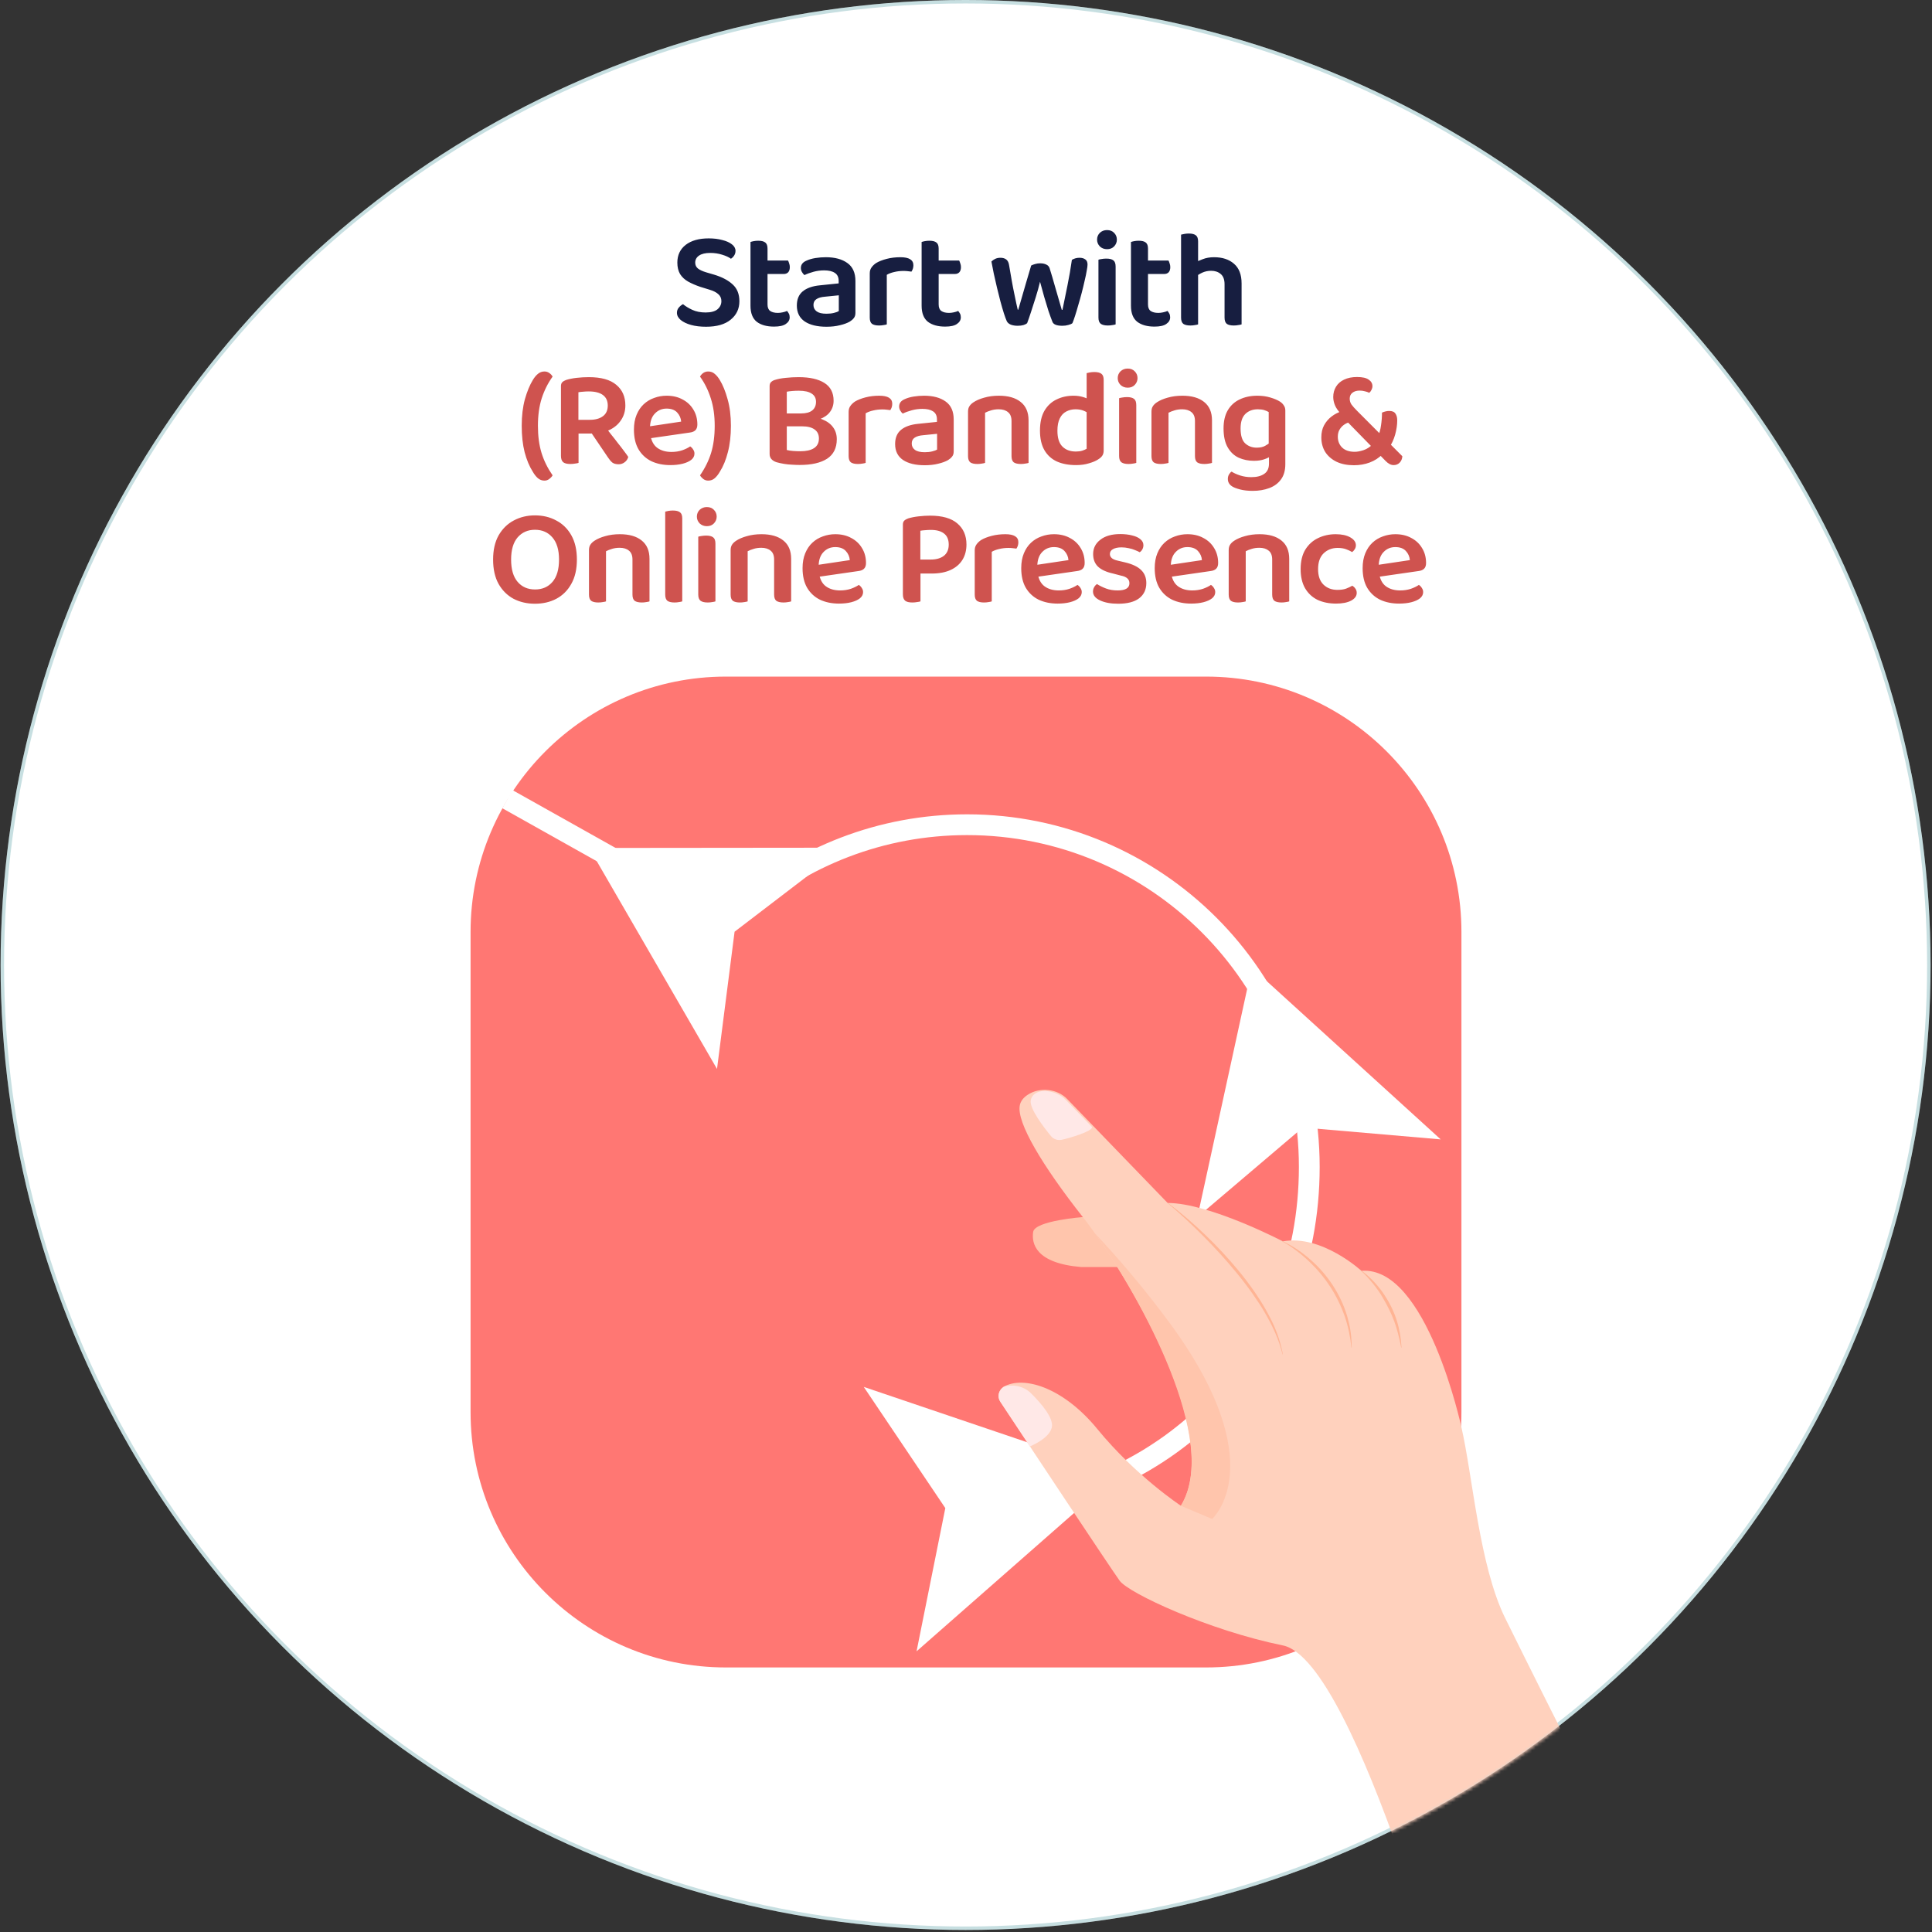
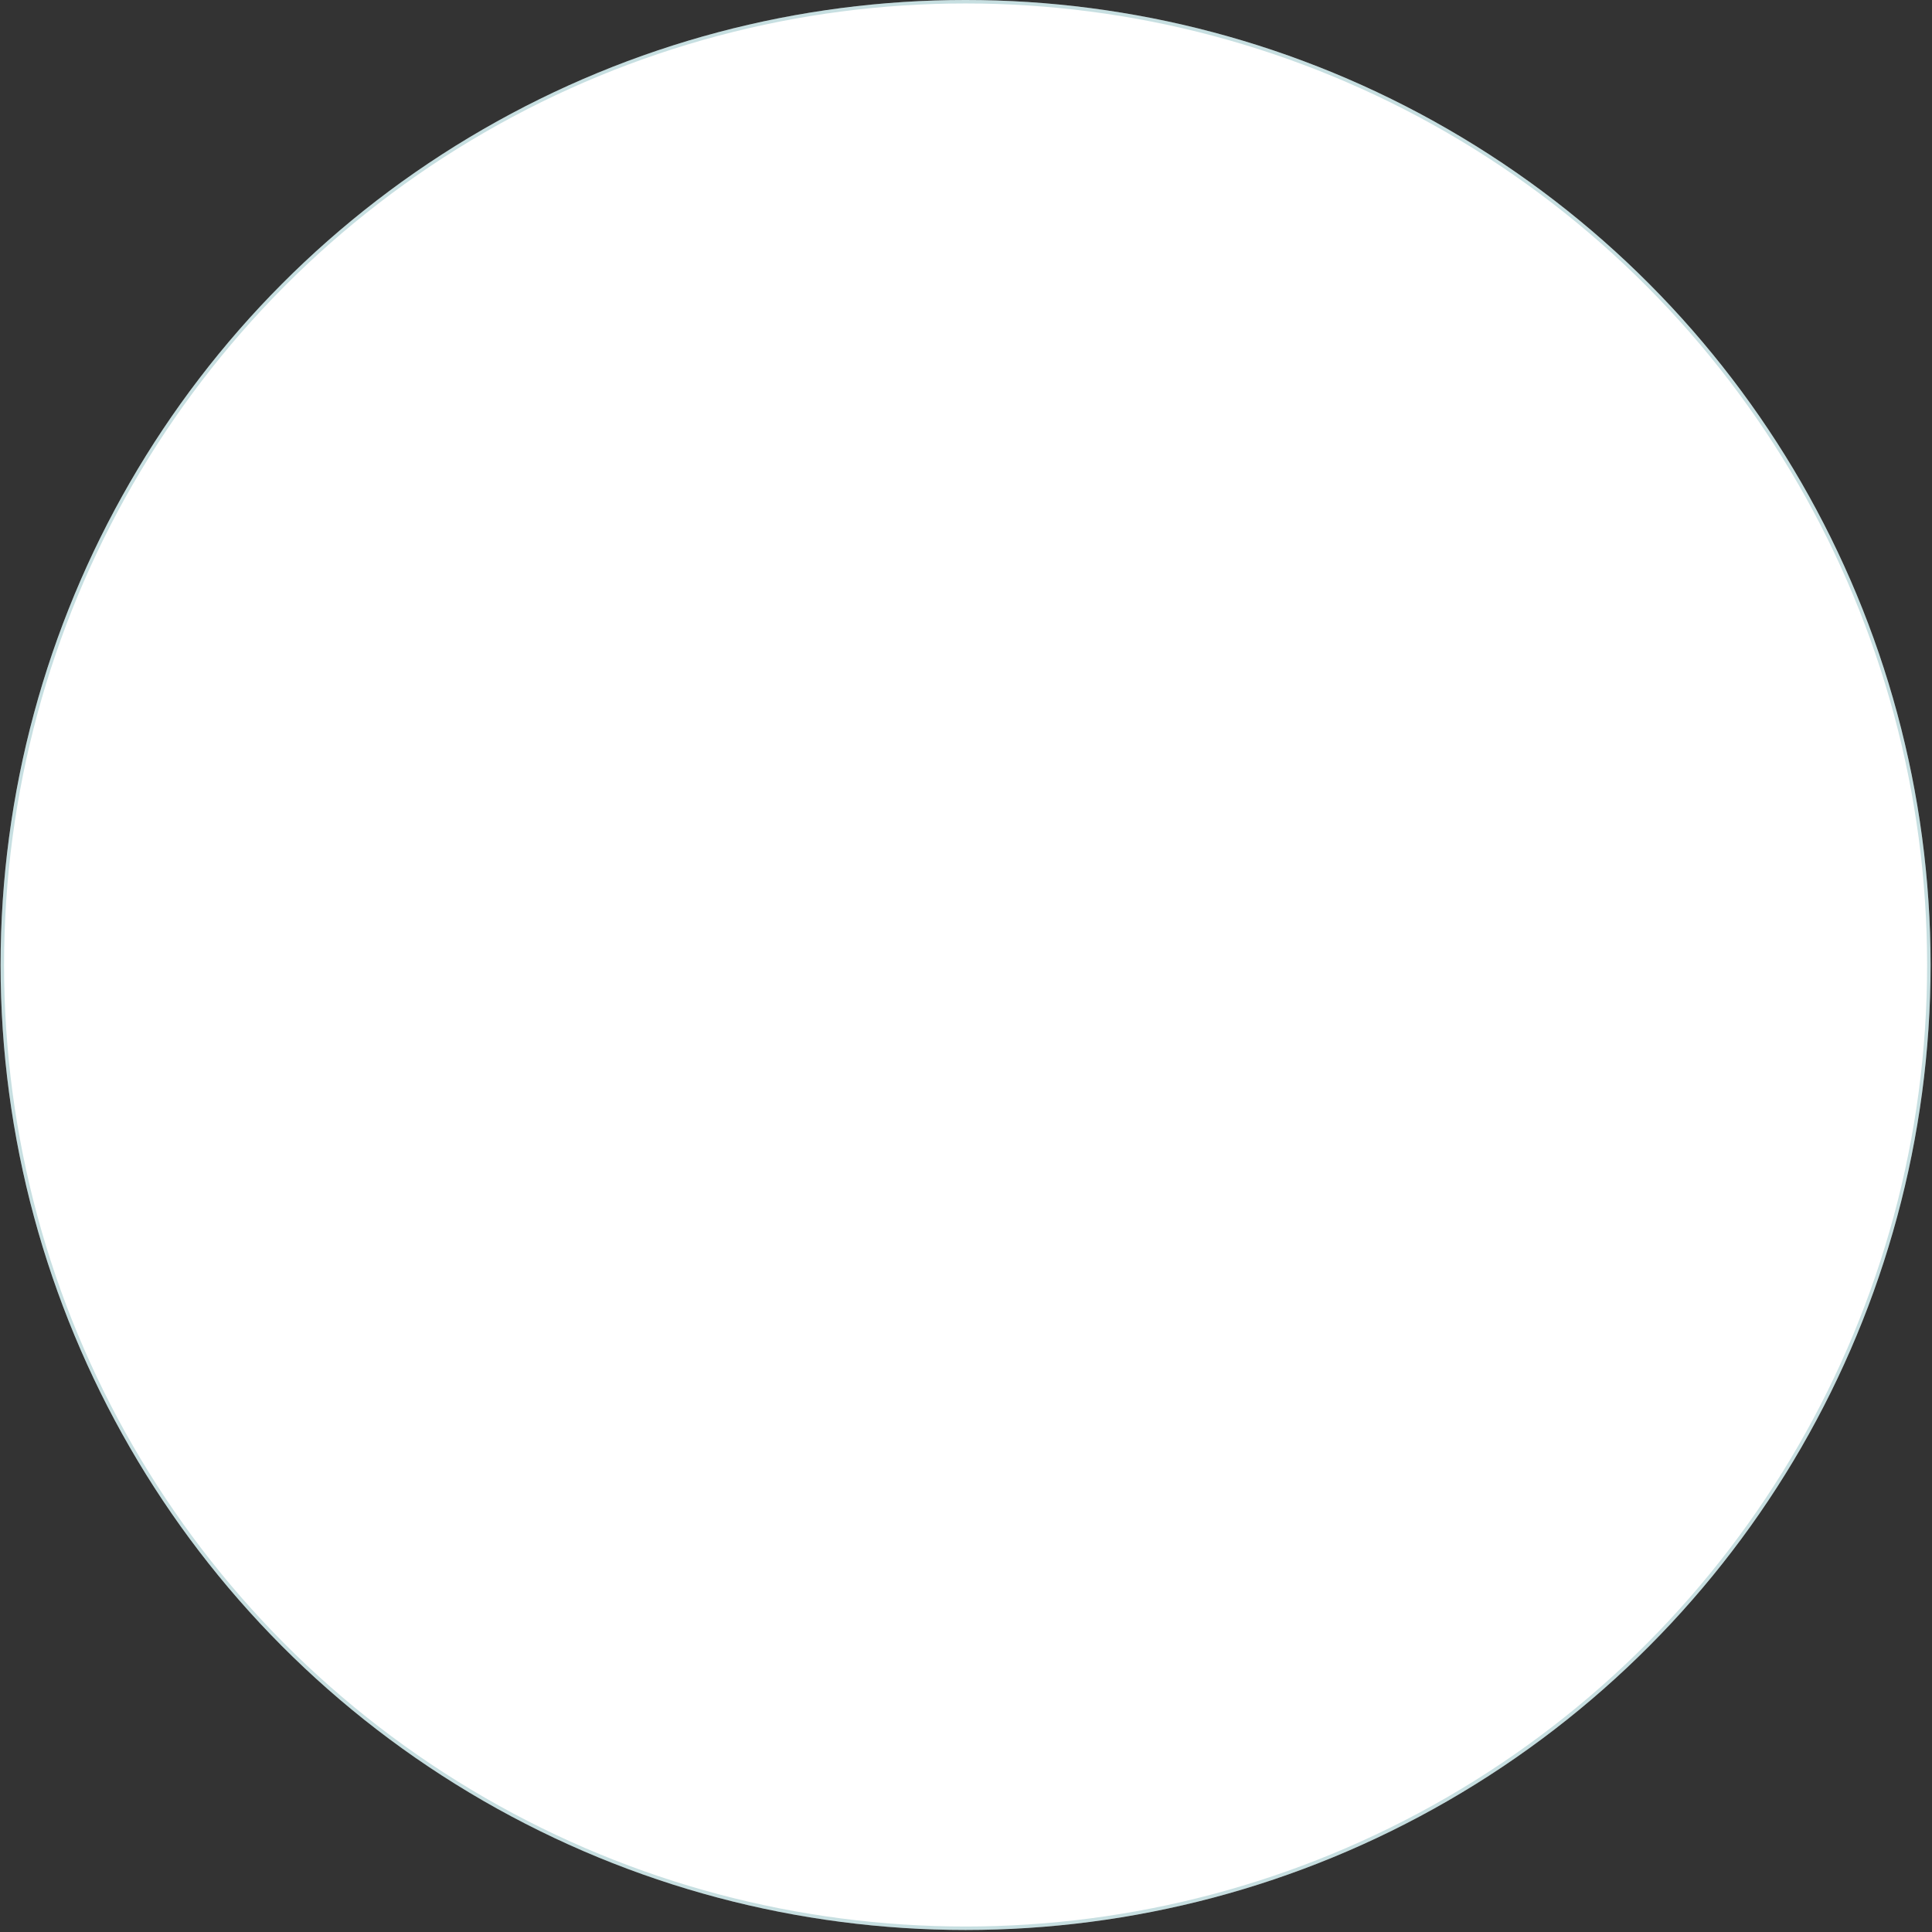
<svg xmlns="http://www.w3.org/2000/svg" width="558" height="558" viewBox="0 0 558 558" fill="none">
  <rect x="0" y="0" width="558" height="558" fill="#333333" stroke="none" />
  <circle cx="278.88" cy="278.707" r="278.707" fill="white" />
  <circle cx="278.88" cy="278.707" r="278.207" stroke="#007179" stroke-opacity="0.22" />
  <mask id="mask0_184_1265" style="mask-type:alpha" maskUnits="userSpaceOnUse" x="0" y="0" width="558" height="558">
-     <circle cx="279.293" cy="278.707" r="278.707" fill="#D9D9D9" />
-   </mask>
+     </mask>
  <g mask="url(#mask0_184_1265)">
    <path d="M203.79 90.25C205.337 90.25 206.484 89.943 207.23 89.33C207.977 88.69 208.35 87.903 208.35 86.97C208.35 86.143 208.057 85.477 207.47 84.97C206.91 84.437 206.044 83.997 204.87 83.65L202.27 82.85C200.937 82.397 199.764 81.89 198.75 81.33C197.764 80.77 196.99 80.05 196.43 79.17C195.897 78.263 195.63 77.157 195.63 75.85C195.63 73.69 196.43 71.983 198.03 70.73C199.657 69.477 201.87 68.85 204.67 68.85C206.164 68.85 207.484 69.01 208.63 69.33C209.804 69.623 210.724 70.037 211.39 70.57C212.084 71.103 212.43 71.73 212.43 72.45C212.43 72.957 212.297 73.41 212.03 73.81C211.79 74.183 211.484 74.49 211.11 74.73C210.497 74.277 209.657 73.89 208.59 73.57C207.524 73.223 206.364 73.05 205.11 73.05C203.724 73.05 202.657 73.303 201.91 73.81C201.164 74.317 200.79 74.997 200.79 75.85C200.79 76.543 201.044 77.103 201.55 77.53C202.084 77.957 202.884 78.33 203.95 78.65L206.27 79.33C208.564 80.023 210.35 80.97 211.63 82.17C212.91 83.343 213.55 84.957 213.55 87.01C213.55 89.197 212.71 90.97 211.03 92.33C209.377 93.69 207.004 94.37 203.91 94.37C202.284 94.37 200.844 94.197 199.59 93.85C198.337 93.503 197.337 93.023 196.59 92.41C195.87 91.797 195.51 91.103 195.51 90.33C195.51 89.743 195.697 89.237 196.07 88.81C196.444 88.383 196.844 88.063 197.27 87.85C197.964 88.437 198.857 88.983 199.95 89.49C201.044 89.997 202.324 90.25 203.79 90.25ZM216.756 83.21H221.676V87.93C221.676 88.81 221.929 89.437 222.436 89.81C222.969 90.183 223.716 90.37 224.676 90.37C225.102 90.37 225.556 90.317 226.036 90.21C226.542 90.103 226.969 89.97 227.316 89.81C227.502 90.023 227.676 90.277 227.836 90.57C227.996 90.863 228.076 91.223 228.076 91.65C228.076 92.423 227.702 93.063 226.956 93.57C226.236 94.077 225.102 94.33 223.556 94.33C221.449 94.33 219.782 93.863 218.556 92.93C217.356 91.97 216.756 90.423 216.756 88.29V83.21ZM219.756 79.13V75.25H227.596C227.702 75.437 227.809 75.703 227.916 76.05C228.049 76.397 228.116 76.757 228.116 77.13C228.116 77.797 227.956 78.303 227.636 78.65C227.316 78.97 226.902 79.13 226.396 79.13H219.756ZM221.676 84.29H216.756V69.89C216.969 69.81 217.276 69.73 217.676 69.65C218.102 69.57 218.542 69.53 218.996 69.53C219.929 69.53 220.609 69.703 221.036 70.05C221.462 70.37 221.676 70.957 221.676 71.81V84.29ZM238.704 90.61C239.504 90.61 240.224 90.53 240.864 90.37C241.504 90.21 241.971 90.037 242.264 89.85V85.29L238.304 85.69C237.211 85.77 236.371 86.01 235.784 86.41C235.224 86.783 234.944 87.343 234.944 88.09C234.944 88.863 235.251 89.477 235.864 89.93C236.478 90.383 237.424 90.61 238.704 90.61ZM238.504 74.29C241.118 74.29 243.198 74.85 244.744 75.97C246.291 77.063 247.064 78.797 247.064 81.17V90.37C247.064 91.01 246.904 91.517 246.584 91.89C246.291 92.263 245.904 92.597 245.424 92.89C244.678 93.317 243.731 93.663 242.584 93.93C241.438 94.223 240.144 94.37 238.704 94.37C236.038 94.37 233.944 93.863 232.424 92.85C230.904 91.81 230.144 90.277 230.144 88.25C230.144 86.463 230.704 85.103 231.824 84.17C232.971 83.21 234.624 82.623 236.784 82.41L242.224 81.85V81.13C242.224 80.063 241.851 79.29 241.104 78.81C240.384 78.33 239.358 78.09 238.024 78.09C236.984 78.09 235.971 78.223 234.984 78.49C233.998 78.757 233.118 79.077 232.344 79.45C232.078 79.237 231.838 78.943 231.624 78.57C231.411 78.197 231.304 77.81 231.304 77.41C231.304 76.45 231.838 75.743 232.904 75.29C233.651 74.943 234.518 74.69 235.504 74.53C236.518 74.37 237.518 74.29 238.504 74.29ZM256.124 79.37V84.85H251.204V78.97C251.204 78.303 251.364 77.743 251.684 77.29C252.004 76.81 252.457 76.37 253.044 75.97C253.844 75.49 254.857 75.09 256.084 74.77C257.31 74.45 258.63 74.29 260.044 74.29C262.55 74.29 263.804 75.063 263.804 76.61C263.804 76.983 263.75 77.33 263.644 77.65C263.537 77.943 263.404 78.21 263.244 78.45C262.977 78.397 262.644 78.357 262.244 78.33C261.844 78.277 261.417 78.25 260.964 78.25C260.004 78.25 259.097 78.357 258.244 78.57C257.417 78.757 256.71 79.023 256.124 79.37ZM251.204 83.21L256.124 83.45V93.69C255.91 93.77 255.604 93.837 255.204 93.89C254.804 93.97 254.364 94.01 253.884 94.01C252.977 94.01 252.297 93.85 251.844 93.53C251.417 93.183 251.204 92.583 251.204 91.73V83.21ZM266.183 83.21H271.103V87.93C271.103 88.81 271.356 89.437 271.863 89.81C272.396 90.183 273.143 90.37 274.103 90.37C274.53 90.37 274.983 90.317 275.463 90.21C275.97 90.103 276.396 89.97 276.743 89.81C276.93 90.023 277.103 90.277 277.263 90.57C277.423 90.863 277.503 91.223 277.503 91.65C277.503 92.423 277.13 93.063 276.383 93.57C275.663 94.077 274.53 94.33 272.983 94.33C270.876 94.33 269.21 93.863 267.983 92.93C266.783 91.97 266.183 90.423 266.183 88.29V83.21ZM269.183 79.13V75.25H277.023C277.13 75.437 277.236 75.703 277.343 76.05C277.476 76.397 277.543 76.757 277.543 77.13C277.543 77.797 277.383 78.303 277.063 78.65C276.743 78.97 276.33 79.13 275.823 79.13H269.183ZM271.103 84.29H266.183V69.89C266.396 69.81 266.703 69.73 267.103 69.65C267.53 69.57 267.97 69.53 268.423 69.53C269.356 69.53 270.036 69.703 270.463 70.05C270.89 70.37 271.103 70.957 271.103 71.81V84.29ZM300.382 81.37C300.036 82.837 299.622 84.33 299.142 85.85C298.662 87.343 298.209 88.757 297.782 90.09C297.356 91.397 296.982 92.477 296.662 93.33C296.396 93.57 296.036 93.757 295.582 93.89C295.129 94.023 294.569 94.09 293.902 94.09C293.182 94.09 292.529 93.983 291.942 93.77C291.382 93.53 290.996 93.197 290.782 92.77C290.542 92.237 290.262 91.477 289.942 90.49C289.622 89.477 289.289 88.33 288.942 87.05C288.622 85.77 288.289 84.437 287.942 83.05C287.622 81.663 287.316 80.317 287.022 79.01C286.756 77.703 286.529 76.543 286.342 75.53C286.636 75.237 286.996 74.983 287.422 74.77C287.876 74.557 288.382 74.45 288.942 74.45C289.662 74.45 290.236 74.623 290.662 74.97C291.089 75.317 291.356 75.89 291.462 76.69C291.729 78.237 291.982 79.703 292.222 81.09C292.462 82.45 292.702 83.69 292.942 84.81C293.182 85.93 293.382 86.89 293.542 87.69C293.729 88.463 293.862 89.05 293.942 89.45H294.102C294.289 88.837 294.569 87.863 294.942 86.53C295.316 85.197 295.756 83.677 296.262 81.97C296.796 80.237 297.316 78.477 297.822 76.69C298.196 76.503 298.582 76.357 298.982 76.25C299.409 76.117 299.889 76.05 300.422 76.05C301.116 76.05 301.702 76.17 302.182 76.41C302.662 76.623 302.982 76.97 303.142 77.45C303.676 79.157 304.169 80.823 304.622 82.45C305.102 84.05 305.516 85.477 305.862 86.73C306.236 87.957 306.502 88.877 306.662 89.49H306.862C307.316 87.277 307.796 84.93 308.302 82.45C308.809 79.97 309.236 77.503 309.582 75.05C310.249 74.65 310.982 74.45 311.782 74.45C312.476 74.45 313.036 74.61 313.462 74.93C313.889 75.223 314.102 75.717 314.102 76.41C314.102 76.783 314.022 77.383 313.862 78.21C313.729 79.037 313.529 79.997 313.262 81.09C313.022 82.183 312.742 83.343 312.422 84.57C312.102 85.797 311.769 86.983 311.422 88.13C311.102 89.277 310.796 90.303 310.502 91.21C310.209 92.117 309.956 92.823 309.742 93.33C309.502 93.543 309.116 93.717 308.582 93.85C308.049 94.01 307.462 94.09 306.822 94.09C305.169 94.09 304.209 93.69 303.942 92.89C303.622 92.09 303.249 91.063 302.822 89.81C302.422 88.557 302.009 87.197 301.582 85.73C301.182 84.263 300.782 82.81 300.382 81.37ZM316.854 69.21C316.854 68.437 317.121 67.783 317.654 67.25C318.214 66.717 318.907 66.45 319.734 66.45C320.587 66.45 321.267 66.717 321.774 67.25C322.307 67.783 322.574 68.437 322.574 69.21C322.574 69.957 322.307 70.61 321.774 71.17C321.267 71.703 320.587 71.97 319.734 71.97C318.907 71.97 318.214 71.703 317.654 71.17C317.121 70.61 316.854 69.957 316.854 69.21ZM317.254 83.21H322.214V93.69C322.001 93.77 321.694 93.837 321.294 93.89C320.894 93.97 320.454 94.01 319.974 94.01C319.067 94.01 318.387 93.85 317.934 93.53C317.481 93.183 317.254 92.583 317.254 91.73V83.21ZM322.214 85.73H317.254V75.01C317.467 74.93 317.774 74.863 318.174 74.81C318.601 74.73 319.054 74.69 319.534 74.69C320.467 74.69 321.147 74.863 321.574 75.21C322.001 75.53 322.214 76.13 322.214 77.01V85.73ZM326.644 83.21H331.564V87.93C331.564 88.81 331.817 89.437 332.324 89.81C332.857 90.183 333.604 90.37 334.564 90.37C334.99 90.37 335.444 90.317 335.924 90.21C336.43 90.103 336.857 89.97 337.204 89.81C337.39 90.023 337.564 90.277 337.724 90.57C337.884 90.863 337.964 91.223 337.964 91.65C337.964 92.423 337.59 93.063 336.844 93.57C336.124 94.077 334.99 94.33 333.444 94.33C331.337 94.33 329.67 93.863 328.444 92.93C327.244 91.97 326.644 90.423 326.644 88.29V83.21ZM329.644 79.13V75.25H337.484C337.59 75.437 337.697 75.703 337.804 76.05C337.937 76.397 338.004 76.757 338.004 77.13C338.004 77.797 337.844 78.303 337.524 78.65C337.204 78.97 336.79 79.13 336.284 79.13H329.644ZM331.564 84.29H326.644V69.89C326.857 69.81 327.164 69.73 327.564 69.65C327.99 69.57 328.43 69.53 328.884 69.53C329.817 69.53 330.497 69.703 330.924 70.05C331.35 70.37 331.564 70.957 331.564 71.81V84.29ZM358.595 85.69H353.675V82.09C353.675 80.73 353.302 79.743 352.555 79.13C351.835 78.517 350.915 78.21 349.795 78.21C348.889 78.21 348.049 78.383 347.275 78.73C346.529 79.077 345.875 79.477 345.315 79.93L345.035 75.93C345.649 75.557 346.435 75.197 347.395 74.85C348.355 74.477 349.435 74.29 350.635 74.29C353.035 74.29 354.955 74.917 356.395 76.17C357.862 77.423 358.595 79.317 358.595 81.85V85.69ZM341.115 83.21H346.035V93.69C345.822 93.77 345.515 93.837 345.115 93.89C344.715 93.97 344.275 94.01 343.795 94.01C342.889 94.01 342.209 93.85 341.755 93.53C341.329 93.183 341.115 92.583 341.115 91.73V83.21ZM353.675 83.25H358.595V93.69C358.382 93.77 358.062 93.837 357.635 93.89C357.235 93.97 356.809 94.01 356.355 94.01C355.422 94.01 354.742 93.85 354.315 93.53C353.889 93.183 353.675 92.583 353.675 91.73V83.25ZM346.035 85.73H341.115V67.77C341.329 67.717 341.635 67.65 342.035 67.57C342.435 67.49 342.875 67.45 343.355 67.45C344.289 67.45 344.969 67.623 345.395 67.97C345.822 68.29 346.035 68.877 346.035 69.73V85.73Z" fill="#171E40" />
    <path d="M157.243 138.81C156.523 138.81 155.883 138.57 155.323 138.09C154.79 137.61 154.31 136.997 153.883 136.25C152.897 134.703 152.11 132.823 151.523 130.61C150.963 128.397 150.683 125.85 150.683 122.97C150.683 120.09 150.99 117.53 151.603 115.29C152.243 113.05 153.003 111.21 153.883 109.77C154.31 109.05 154.79 108.463 155.323 108.01C155.883 107.53 156.523 107.29 157.243 107.29C157.777 107.29 158.243 107.437 158.643 107.73C159.07 108.023 159.39 108.37 159.603 108.77C158.243 110.663 157.19 112.77 156.443 115.09C155.723 117.383 155.363 120.01 155.363 122.97C155.363 125.93 155.71 128.543 156.403 130.81C157.097 133.05 158.163 135.21 159.603 137.29C159.39 137.663 159.07 138.01 158.643 138.33C158.243 138.65 157.777 138.81 157.243 138.81ZM167.056 121.25H170.376C171.949 121.25 173.203 120.903 174.136 120.21C175.069 119.517 175.536 118.49 175.536 117.13C175.536 115.797 175.069 114.783 174.136 114.09C173.203 113.397 171.829 113.05 170.016 113.05C169.483 113.05 168.963 113.077 168.456 113.13C167.949 113.157 167.483 113.21 167.056 113.29V121.25ZM170.736 125.21H162.016V111.49C162.016 111.01 162.149 110.637 162.416 110.37C162.709 110.103 163.083 109.89 163.536 109.73C164.389 109.463 165.389 109.263 166.536 109.13C167.709 108.997 168.896 108.93 170.096 108.93C173.616 108.93 176.243 109.663 177.976 111.13C179.736 112.57 180.616 114.557 180.616 117.09C180.616 118.69 180.203 120.103 179.376 121.33C178.576 122.557 177.443 123.517 175.976 124.21C174.509 124.877 172.763 125.21 170.736 125.21ZM170.056 123.93L174.376 122.69C175.043 123.57 175.723 124.463 176.416 125.37C177.136 126.25 177.816 127.117 178.456 127.97C179.123 128.797 179.709 129.557 180.216 130.25C180.749 130.943 181.163 131.517 181.456 131.97C181.269 132.637 180.909 133.157 180.376 133.53C179.869 133.903 179.309 134.09 178.696 134.09C177.896 134.09 177.269 133.917 176.816 133.57C176.389 133.197 175.976 132.703 175.576 132.09L170.056 123.93ZM162.016 123.45H167.096V133.69C166.883 133.77 166.549 133.837 166.096 133.89C165.669 133.97 165.216 134.01 164.736 134.01C163.776 134.01 163.083 133.837 162.656 133.49C162.229 133.117 162.016 132.503 162.016 131.65V123.45ZM186.213 126.81L186.013 123.37L196.733 121.77C196.653 120.757 196.266 119.877 195.573 119.13C194.879 118.383 193.866 118.01 192.533 118.01C191.173 118.01 190.039 118.49 189.133 119.45C188.226 120.383 187.759 121.73 187.733 123.49L187.853 125.57C188.093 127.277 188.746 128.53 189.813 129.33C190.906 130.13 192.279 130.53 193.933 130.53C195.053 130.53 196.093 130.37 197.053 130.05C198.013 129.703 198.773 129.33 199.333 128.93C199.706 129.17 199.999 129.477 200.213 129.85C200.453 130.197 200.573 130.583 200.573 131.01C200.573 131.703 200.266 132.303 199.653 132.81C199.039 133.29 198.213 133.663 197.173 133.93C196.133 134.197 194.946 134.33 193.613 134.33C191.559 134.33 189.733 133.957 188.133 133.21C186.559 132.437 185.319 131.29 184.413 129.77C183.533 128.25 183.093 126.357 183.093 124.09C183.093 122.463 183.346 121.037 183.853 119.81C184.359 118.583 185.039 117.57 185.893 116.77C186.773 115.943 187.786 115.33 188.933 114.93C190.079 114.503 191.279 114.29 192.533 114.29C194.293 114.29 195.826 114.65 197.133 115.37C198.466 116.063 199.506 117.037 200.253 118.29C201.026 119.543 201.413 120.983 201.413 122.61C201.413 123.357 201.213 123.917 200.813 124.29C200.439 124.637 199.906 124.85 199.213 124.93L186.213 126.81ZM204.541 138.81C204.007 138.81 203.527 138.65 203.101 138.33C202.701 138.01 202.394 137.663 202.181 137.29C203.621 135.21 204.687 133.05 205.381 130.81C206.074 128.543 206.421 125.93 206.421 122.97C206.421 120.01 206.047 117.383 205.301 115.09C204.581 112.77 203.541 110.663 202.181 108.77C202.394 108.37 202.701 108.023 203.101 107.73C203.527 107.437 204.007 107.29 204.541 107.29C205.287 107.29 205.927 107.53 206.461 108.01C206.994 108.463 207.474 109.05 207.901 109.77C208.781 111.21 209.527 113.05 210.141 115.29C210.781 117.53 211.101 120.09 211.101 122.97C211.101 125.85 210.807 128.397 210.221 130.61C209.661 132.823 208.887 134.703 207.901 136.25C207.474 136.997 206.994 137.61 206.461 138.09C205.927 138.57 205.287 138.81 204.541 138.81ZM235.201 119.41V123.13H225.521V119.41H235.201ZM231.641 123.13L232.401 120.29C234.455 120.29 236.161 120.57 237.521 121.13C238.908 121.69 239.948 122.463 240.641 123.45C241.335 124.41 241.681 125.543 241.681 126.85C241.681 129.383 240.748 131.263 238.881 132.49C237.015 133.69 234.375 134.29 230.961 134.29C230.295 134.29 229.561 134.263 228.761 134.21C227.988 134.183 227.201 134.103 226.401 133.97C225.628 133.837 224.908 133.677 224.241 133.49C222.935 133.037 222.281 132.25 222.281 131.13V111.49C222.281 111.01 222.415 110.637 222.681 110.37C222.975 110.077 223.348 109.863 223.801 109.73C224.708 109.437 225.761 109.237 226.961 109.13C228.161 108.997 229.401 108.93 230.681 108.93C233.881 108.93 236.361 109.49 238.121 110.61C239.881 111.73 240.761 113.437 240.761 115.73C240.761 116.957 240.415 118.037 239.721 118.97C239.055 119.877 238.041 120.583 236.681 121.09C235.348 121.597 233.668 121.85 231.641 121.85L231.321 119.41C232.788 119.41 233.881 119.117 234.601 118.53C235.321 117.943 235.681 117.117 235.681 116.05C235.681 115.01 235.268 114.223 234.441 113.69C233.615 113.13 232.375 112.85 230.721 112.85C230.055 112.85 229.415 112.877 228.801 112.93C228.188 112.983 227.668 113.05 227.241 113.13V129.97C227.748 130.103 228.361 130.197 229.081 130.25C229.801 130.303 230.508 130.33 231.201 130.33C232.855 130.33 234.148 130.037 235.081 129.45C236.041 128.837 236.521 127.903 236.521 126.65C236.521 125.503 236.108 124.637 235.281 124.05C234.455 123.437 233.241 123.13 231.641 123.13ZM250.019 119.37V124.85H245.099V118.97C245.099 118.303 245.259 117.743 245.579 117.29C245.899 116.81 246.352 116.37 246.939 115.97C247.739 115.49 248.752 115.09 249.979 114.77C251.206 114.45 252.526 114.29 253.939 114.29C256.446 114.29 257.699 115.063 257.699 116.61C257.699 116.983 257.646 117.33 257.539 117.65C257.432 117.943 257.299 118.21 257.139 118.45C256.872 118.397 256.539 118.357 256.139 118.33C255.739 118.277 255.312 118.25 254.859 118.25C253.899 118.25 252.992 118.357 252.139 118.57C251.312 118.757 250.606 119.023 250.019 119.37ZM245.099 123.21L250.019 123.45V133.69C249.806 133.77 249.499 133.837 249.099 133.89C248.699 133.97 248.259 134.01 247.779 134.01C246.872 134.01 246.192 133.85 245.739 133.53C245.312 133.183 245.099 132.583 245.099 131.73V123.21ZM267.088 130.61C267.888 130.61 268.608 130.53 269.248 130.37C269.888 130.21 270.355 130.037 270.648 129.85V125.29L266.688 125.69C265.595 125.77 264.755 126.01 264.168 126.41C263.608 126.783 263.328 127.343 263.328 128.09C263.328 128.863 263.635 129.477 264.248 129.93C264.861 130.383 265.808 130.61 267.088 130.61ZM266.888 114.29C269.501 114.29 271.581 114.85 273.128 115.97C274.675 117.063 275.448 118.797 275.448 121.17V130.37C275.448 131.01 275.288 131.517 274.968 131.89C274.675 132.263 274.288 132.597 273.808 132.89C273.061 133.317 272.115 133.663 270.968 133.93C269.821 134.223 268.528 134.37 267.088 134.37C264.421 134.37 262.328 133.863 260.808 132.85C259.288 131.81 258.528 130.277 258.528 128.25C258.528 126.463 259.088 125.103 260.208 124.17C261.355 123.21 263.008 122.623 265.168 122.41L270.608 121.85V121.13C270.608 120.063 270.235 119.29 269.488 118.81C268.768 118.33 267.741 118.09 266.408 118.09C265.368 118.09 264.355 118.223 263.368 118.49C262.381 118.757 261.501 119.077 260.728 119.45C260.461 119.237 260.221 118.943 260.008 118.57C259.795 118.197 259.688 117.81 259.688 117.41C259.688 116.45 260.221 115.743 261.288 115.29C262.035 114.943 262.901 114.69 263.888 114.53C264.901 114.37 265.901 114.29 266.888 114.29ZM297.067 121.41V125.29H292.147V121.61C292.147 120.437 291.814 119.583 291.147 119.05C290.481 118.49 289.587 118.21 288.467 118.21C287.641 118.21 286.894 118.317 286.227 118.53C285.587 118.717 285.014 118.943 284.507 119.21V125.29H279.587V118.89C279.587 118.25 279.721 117.73 279.987 117.33C280.254 116.903 280.654 116.517 281.187 116.17C281.987 115.637 283.014 115.197 284.267 114.85C285.547 114.477 286.961 114.29 288.507 114.29C291.201 114.29 293.294 114.89 294.787 116.09C296.307 117.29 297.067 119.063 297.067 121.41ZM279.587 123.33H284.507V133.69C284.294 133.77 283.987 133.837 283.587 133.89C283.187 133.97 282.747 134.01 282.267 134.01C281.361 134.01 280.681 133.85 280.227 133.53C279.801 133.183 279.587 132.583 279.587 131.73V123.33ZM292.147 123.33H297.067V133.69C296.881 133.77 296.574 133.837 296.147 133.89C295.747 133.97 295.321 134.01 294.867 134.01C293.934 134.01 293.241 133.85 292.787 133.53C292.361 133.183 292.147 132.583 292.147 131.73V123.33ZM313.844 129.61V117.05H318.764V130.13C318.764 130.717 318.63 131.21 318.364 131.61C318.124 131.983 317.724 132.343 317.164 132.69C316.524 133.117 315.644 133.49 314.524 133.81C313.43 134.157 312.177 134.33 310.764 134.33C308.657 134.33 306.817 133.983 305.244 133.29C303.697 132.57 302.497 131.477 301.644 130.01C300.79 128.517 300.364 126.637 300.364 124.37C300.364 122.05 300.79 120.143 301.644 118.65C302.524 117.157 303.697 116.063 305.164 115.37C306.63 114.65 308.257 114.29 310.044 114.29C311.03 114.29 311.924 114.41 312.724 114.65C313.55 114.89 314.217 115.17 314.724 115.49V119.69C314.297 119.29 313.737 118.943 313.044 118.65C312.35 118.357 311.55 118.21 310.644 118.21C309.657 118.21 308.764 118.423 307.964 118.85C307.164 119.25 306.537 119.917 306.084 120.85C305.63 121.757 305.404 122.943 305.404 124.41C305.404 126.49 305.884 128.01 306.844 128.97C307.804 129.93 309.097 130.41 310.724 130.41C311.444 130.41 312.057 130.33 312.564 130.17C313.07 130.01 313.497 129.823 313.844 129.61ZM318.764 118.05L313.844 118.09V107.77C314.03 107.717 314.324 107.65 314.724 107.57C315.15 107.49 315.59 107.45 316.044 107.45C317.004 107.45 317.697 107.623 318.124 107.97C318.55 108.29 318.764 108.877 318.764 109.73V118.05ZM322.82 109.21C322.82 108.437 323.086 107.783 323.62 107.25C324.18 106.717 324.873 106.45 325.7 106.45C326.553 106.45 327.233 106.717 327.74 107.25C328.273 107.783 328.54 108.437 328.54 109.21C328.54 109.957 328.273 110.61 327.74 111.17C327.233 111.703 326.553 111.97 325.7 111.97C324.873 111.97 324.18 111.703 323.62 111.17C323.086 110.61 322.82 109.957 322.82 109.21ZM323.22 123.21H328.18V133.69C327.966 133.77 327.66 133.837 327.26 133.89C326.86 133.97 326.42 134.01 325.94 134.01C325.033 134.01 324.353 133.85 323.9 133.53C323.446 133.183 323.22 132.583 323.22 131.73V123.21ZM328.18 125.73H323.22V115.01C323.433 114.93 323.74 114.863 324.14 114.81C324.566 114.73 325.02 114.69 325.5 114.69C326.433 114.69 327.113 114.863 327.54 115.21C327.966 115.53 328.18 116.13 328.18 117.01V125.73ZM350.049 121.41V125.29H345.129V121.61C345.129 120.437 344.796 119.583 344.129 119.05C343.463 118.49 342.569 118.21 341.449 118.21C340.623 118.21 339.876 118.317 339.209 118.53C338.569 118.717 337.996 118.943 337.489 119.21V125.29H332.569V118.89C332.569 118.25 332.703 117.73 332.969 117.33C333.236 116.903 333.636 116.517 334.169 116.17C334.969 115.637 335.996 115.197 337.249 114.85C338.529 114.477 339.943 114.29 341.489 114.29C344.183 114.29 346.276 114.89 347.769 116.09C349.289 117.29 350.049 119.063 350.049 121.41ZM332.569 123.33H337.489V133.69C337.276 133.77 336.969 133.837 336.569 133.89C336.169 133.97 335.729 134.01 335.249 134.01C334.343 134.01 333.663 133.85 333.209 133.53C332.783 133.183 332.569 132.583 332.569 131.73V123.33ZM345.129 123.33H350.049V133.69C349.863 133.77 349.556 133.837 349.129 133.89C348.729 133.97 348.303 134.01 347.849 134.01C346.916 134.01 346.223 133.85 345.769 133.53C345.343 133.183 345.129 132.583 345.129 131.73V123.33ZM362.146 133.09C360.572 133.09 359.119 132.797 357.786 132.21C356.452 131.597 355.386 130.597 354.586 129.21C353.786 127.823 353.386 125.997 353.386 123.73C353.386 121.65 353.786 119.917 354.586 118.53C355.412 117.117 356.559 116.063 358.026 115.37C359.519 114.65 361.226 114.29 363.146 114.29C364.506 114.29 365.759 114.463 366.906 114.81C368.079 115.157 369.012 115.557 369.706 116.01C370.159 116.303 370.519 116.663 370.786 117.09C371.079 117.49 371.226 117.983 371.226 118.57V131.05H366.426V119.01C366.079 118.797 365.652 118.61 365.146 118.45C364.639 118.29 364.012 118.21 363.266 118.21C361.799 118.21 360.599 118.663 359.666 119.57C358.759 120.477 358.306 121.863 358.306 123.73C358.306 125.783 358.746 127.223 359.626 128.05C360.532 128.877 361.639 129.29 362.946 129.29C363.959 129.29 364.772 129.117 365.386 128.77C366.026 128.423 366.559 128.05 366.986 127.65L367.146 131.65C366.666 132.023 365.999 132.357 365.146 132.65C364.319 132.943 363.319 133.09 362.146 133.09ZM366.506 133.89V129.97H371.226V134.05C371.226 135.863 370.812 137.33 369.986 138.45C369.159 139.597 368.026 140.437 366.586 140.97C365.172 141.503 363.586 141.77 361.826 141.77C360.439 141.77 359.226 141.637 358.186 141.37C357.172 141.103 356.426 140.823 355.946 140.53C355.066 139.997 354.626 139.263 354.626 138.33C354.626 137.85 354.732 137.423 354.946 137.05C355.159 136.677 355.412 136.397 355.706 136.21C356.372 136.637 357.199 137.01 358.186 137.33C359.199 137.65 360.266 137.81 361.386 137.81C362.986 137.81 364.239 137.49 365.146 136.85C366.052 136.237 366.506 135.25 366.506 133.89ZM401.146 129.41L399.266 131.21C398.252 132.25 397.039 133.037 395.626 133.57C394.212 134.103 392.692 134.37 391.066 134.37C389.119 134.37 387.439 134.037 386.026 133.37C384.612 132.677 383.519 131.73 382.746 130.53C381.999 129.303 381.626 127.903 381.626 126.33C381.626 124.97 381.892 123.797 382.426 122.81C382.986 121.797 383.706 120.957 384.586 120.29C385.492 119.597 386.479 119.09 387.546 118.77L389.786 121.93C389.172 122.09 388.612 122.357 388.106 122.73C387.599 123.103 387.186 123.57 386.866 124.13C386.546 124.69 386.386 125.357 386.386 126.13C386.386 127.41 386.812 128.463 387.666 129.29C388.519 130.09 389.719 130.49 391.266 130.49C392.012 130.49 392.866 130.33 393.826 130.01C394.812 129.69 395.732 129.077 396.586 128.17L398.026 125.97C398.426 125.09 398.706 124.05 398.866 122.85C399.052 121.65 399.146 120.423 399.146 119.17C399.519 119.01 399.879 118.89 400.226 118.81C400.572 118.73 400.906 118.69 401.226 118.69C402.106 118.69 402.706 118.943 403.026 119.45C403.372 119.93 403.546 120.583 403.546 121.41C403.546 122.717 403.346 124.09 402.946 125.53C402.546 126.943 401.946 128.237 401.146 129.41ZM402.506 134.33C401.732 134.33 400.959 133.93 400.186 133.13L388.426 121.09L387.386 119.65C386.479 118.69 385.866 117.81 385.546 117.01C385.226 116.21 385.066 115.423 385.066 114.65C385.066 113.557 385.332 112.57 385.866 111.69C386.399 110.81 387.172 110.13 388.186 109.65C389.226 109.143 390.479 108.89 391.946 108.89C393.492 108.89 394.612 109.143 395.306 109.65C396.026 110.13 396.386 110.757 396.386 111.53C396.386 111.903 396.292 112.263 396.106 112.61C395.946 112.957 395.732 113.237 395.466 113.45C395.092 113.263 394.666 113.117 394.186 113.01C393.706 112.877 393.212 112.81 392.706 112.81C391.826 112.81 391.119 113.023 390.586 113.45C390.079 113.85 389.826 114.41 389.826 115.13C389.826 115.77 389.999 116.343 390.346 116.85C390.719 117.357 391.266 117.97 391.986 118.69L405.026 131.77C404.972 132.543 404.706 133.17 404.226 133.65C403.772 134.103 403.199 134.33 402.506 134.33ZM166.618 161.61C166.618 164.383 166.084 166.717 165.018 168.61C163.978 170.503 162.538 171.943 160.698 172.93C158.884 173.89 156.818 174.37 154.498 174.37C152.204 174.37 150.138 173.89 148.298 172.93C146.484 171.943 145.044 170.503 143.978 168.61C142.938 166.717 142.418 164.383 142.418 161.61C142.418 158.837 142.951 156.503 144.018 154.61C145.111 152.717 146.564 151.29 148.378 150.33C150.218 149.343 152.258 148.85 154.498 148.85C156.791 148.85 158.844 149.343 160.658 150.33C162.498 151.29 163.951 152.717 165.018 154.61C166.084 156.503 166.618 158.837 166.618 161.61ZM161.458 161.61C161.458 158.81 160.818 156.677 159.538 155.21C158.284 153.743 156.604 153.01 154.498 153.01C152.444 153.01 150.778 153.743 149.498 155.21C148.244 156.677 147.618 158.81 147.618 161.61C147.618 164.437 148.244 166.583 149.498 168.05C150.751 169.517 152.431 170.25 154.538 170.25C156.644 170.25 158.324 169.517 159.578 168.05C160.831 166.583 161.458 164.437 161.458 161.61ZM187.589 161.41V165.29H182.669V161.61C182.669 160.437 182.336 159.583 181.669 159.05C181.003 158.49 180.109 158.21 178.989 158.21C178.163 158.21 177.416 158.317 176.749 158.53C176.109 158.717 175.536 158.943 175.029 159.21V165.29H170.109V158.89C170.109 158.25 170.243 157.73 170.509 157.33C170.776 156.903 171.176 156.517 171.709 156.17C172.509 155.637 173.536 155.197 174.789 154.85C176.069 154.477 177.483 154.29 179.029 154.29C181.723 154.29 183.816 154.89 185.309 156.09C186.829 157.29 187.589 159.063 187.589 161.41ZM170.109 163.33H175.029V173.69C174.816 173.77 174.509 173.837 174.109 173.89C173.709 173.97 173.269 174.01 172.789 174.01C171.883 174.01 171.203 173.85 170.749 173.53C170.323 173.183 170.109 172.583 170.109 171.73V163.33ZM182.669 163.33H187.589V173.69C187.403 173.77 187.096 173.837 186.669 173.89C186.269 173.97 185.843 174.01 185.389 174.01C184.456 174.01 183.763 173.85 183.309 173.53C182.883 173.183 182.669 172.583 182.669 171.73V163.33ZM192.126 163.21L197.046 163.45V173.69C196.832 173.77 196.526 173.837 196.126 173.89C195.726 173.97 195.286 174.01 194.806 174.01C193.899 174.01 193.219 173.85 192.766 173.53C192.339 173.183 192.126 172.583 192.126 171.73V163.21ZM197.046 165.97L192.126 165.73V147.77C192.312 147.717 192.606 147.65 193.006 147.57C193.432 147.49 193.872 147.45 194.326 147.45C195.286 147.45 195.979 147.623 196.406 147.97C196.832 148.29 197.046 148.877 197.046 149.73V165.97ZM201.271 149.21C201.271 148.437 201.538 147.783 202.071 147.25C202.631 146.717 203.325 146.45 204.151 146.45C205.005 146.45 205.685 146.717 206.191 147.25C206.725 147.783 206.991 148.437 206.991 149.21C206.991 149.957 206.725 150.61 206.191 151.17C205.685 151.703 205.005 151.97 204.151 151.97C203.325 151.97 202.631 151.703 202.071 151.17C201.538 150.61 201.271 149.957 201.271 149.21ZM201.671 163.21H206.631V173.69C206.418 173.77 206.111 173.837 205.711 173.89C205.311 173.97 204.871 174.01 204.391 174.01C203.485 174.01 202.805 173.85 202.351 173.53C201.898 173.183 201.671 172.583 201.671 171.73V163.21ZM206.631 165.73H201.671V155.01C201.885 154.93 202.191 154.863 202.591 154.81C203.018 154.73 203.471 154.69 203.951 154.69C204.885 154.69 205.565 154.863 205.991 155.21C206.418 155.53 206.631 156.13 206.631 157.01V165.73ZM228.501 161.41V165.29H223.581V161.61C223.581 160.437 223.248 159.583 222.581 159.05C221.915 158.49 221.021 158.21 219.901 158.21C219.075 158.21 218.328 158.317 217.661 158.53C217.021 158.717 216.448 158.943 215.941 159.21V165.29H211.021V158.89C211.021 158.25 211.155 157.73 211.421 157.33C211.688 156.903 212.088 156.517 212.621 156.17C213.421 155.637 214.448 155.197 215.701 154.85C216.981 154.477 218.395 154.29 219.941 154.29C222.635 154.29 224.728 154.89 226.221 156.09C227.741 157.29 228.501 159.063 228.501 161.41ZM211.021 163.33H215.941V173.69C215.728 173.77 215.421 173.837 215.021 173.89C214.621 173.97 214.181 174.01 213.701 174.01C212.795 174.01 212.115 173.85 211.661 173.53C211.235 173.183 211.021 172.583 211.021 171.73V163.33ZM223.581 163.33H228.501V173.69C228.315 173.77 228.008 173.837 227.581 173.89C227.181 173.97 226.755 174.01 226.301 174.01C225.368 174.01 224.675 173.85 224.221 173.53C223.795 173.183 223.581 172.583 223.581 171.73V163.33ZM234.917 166.81L234.717 163.37L245.437 161.77C245.357 160.757 244.971 159.877 244.277 159.13C243.584 158.383 242.571 158.01 241.237 158.01C239.877 158.01 238.744 158.49 237.837 159.45C236.931 160.383 236.464 161.73 236.437 163.49L236.557 165.57C236.797 167.277 237.451 168.53 238.517 169.33C239.611 170.13 240.984 170.53 242.637 170.53C243.757 170.53 244.797 170.37 245.757 170.05C246.717 169.703 247.477 169.33 248.037 168.93C248.411 169.17 248.704 169.477 248.917 169.85C249.157 170.197 249.277 170.583 249.277 171.01C249.277 171.703 248.971 172.303 248.357 172.81C247.744 173.29 246.917 173.663 245.877 173.93C244.837 174.197 243.651 174.33 242.317 174.33C240.264 174.33 238.437 173.957 236.837 173.21C235.264 172.437 234.024 171.29 233.117 169.77C232.237 168.25 231.797 166.357 231.797 164.09C231.797 162.463 232.051 161.037 232.557 159.81C233.064 158.583 233.744 157.57 234.597 156.77C235.477 155.943 236.491 155.33 237.637 154.93C238.784 154.503 239.984 154.29 241.237 154.29C242.997 154.29 244.531 154.65 245.837 155.37C247.171 156.063 248.211 157.037 248.957 158.29C249.731 159.543 250.117 160.983 250.117 162.61C250.117 163.357 249.917 163.917 249.517 164.29C249.144 164.637 248.611 164.85 247.917 164.93L234.917 166.81ZM265.813 161.61H268.773C270.4 161.61 271.68 161.25 272.613 160.53C273.547 159.783 274.013 158.703 274.013 157.29C274.013 155.85 273.56 154.783 272.653 154.09C271.773 153.397 270.507 153.05 268.853 153.05C268.267 153.05 267.72 153.077 267.213 153.13C266.707 153.157 266.24 153.21 265.813 153.29V161.61ZM269.053 165.65H260.773V151.49C260.773 151.01 260.907 150.637 261.173 150.37C261.467 150.103 261.84 149.89 262.293 149.73C263.147 149.463 264.16 149.263 265.333 149.13C266.507 148.997 267.6 148.93 268.613 148.93C272.133 148.93 274.76 149.677 276.493 151.17C278.253 152.663 279.133 154.69 279.133 157.25C279.133 158.957 278.747 160.437 277.973 161.69C277.2 162.943 276.067 163.917 274.573 164.61C273.08 165.303 271.24 165.65 269.053 165.65ZM260.773 163.37H265.853V173.69C265.64 173.77 265.307 173.837 264.853 173.89C264.427 173.97 263.973 174.01 263.493 174.01C262.533 174.01 261.84 173.837 261.413 173.49C260.987 173.117 260.773 172.503 260.773 171.65V163.37ZM286.441 159.37V164.85H281.521V158.97C281.521 158.303 281.681 157.743 282.001 157.29C282.321 156.81 282.774 156.37 283.361 155.97C284.161 155.49 285.174 155.09 286.401 154.77C287.628 154.45 288.948 154.29 290.361 154.29C292.868 154.29 294.121 155.063 294.121 156.61C294.121 156.983 294.068 157.33 293.961 157.65C293.854 157.943 293.721 158.21 293.561 158.45C293.294 158.397 292.961 158.357 292.561 158.33C292.161 158.277 291.734 158.25 291.281 158.25C290.321 158.25 289.414 158.357 288.561 158.57C287.734 158.757 287.028 159.023 286.441 159.37ZM281.521 163.21L286.441 163.45V173.69C286.228 173.77 285.921 173.837 285.521 173.89C285.121 173.97 284.681 174.01 284.201 174.01C283.294 174.01 282.614 173.85 282.161 173.53C281.734 173.183 281.521 172.583 281.521 171.73V163.21ZM298.073 166.81L297.873 163.37L308.593 161.77C308.513 160.757 308.127 159.877 307.433 159.13C306.74 158.383 305.727 158.01 304.393 158.01C303.033 158.01 301.9 158.49 300.993 159.45C300.087 160.383 299.62 161.73 299.593 163.49L299.713 165.57C299.953 167.277 300.607 168.53 301.673 169.33C302.767 170.13 304.14 170.53 305.793 170.53C306.913 170.53 307.953 170.37 308.913 170.05C309.873 169.703 310.633 169.33 311.193 168.93C311.567 169.17 311.86 169.477 312.073 169.85C312.313 170.197 312.433 170.583 312.433 171.01C312.433 171.703 312.127 172.303 311.513 172.81C310.9 173.29 310.073 173.663 309.033 173.93C307.993 174.197 306.807 174.33 305.473 174.33C303.42 174.33 301.593 173.957 299.993 173.21C298.42 172.437 297.18 171.29 296.273 169.77C295.393 168.25 294.953 166.357 294.953 164.09C294.953 162.463 295.207 161.037 295.713 159.81C296.22 158.583 296.9 157.57 297.753 156.77C298.633 155.943 299.647 155.33 300.793 154.93C301.94 154.503 303.14 154.29 304.393 154.29C306.153 154.29 307.687 154.65 308.993 155.37C310.327 156.063 311.367 157.037 312.113 158.29C312.887 159.543 313.273 160.983 313.273 162.61C313.273 163.357 313.073 163.917 312.673 164.29C312.3 164.637 311.767 164.85 311.073 164.93L298.073 166.81ZM331.079 168.41C331.079 170.277 330.385 171.743 328.999 172.81C327.612 173.85 325.599 174.37 322.959 174.37C320.825 174.37 319.079 174.05 317.719 173.41C316.359 172.77 315.679 171.917 315.679 170.85C315.679 170.397 315.785 169.983 315.999 169.61C316.212 169.21 316.492 168.903 316.839 168.69C317.585 169.17 318.452 169.597 319.439 169.97C320.425 170.343 321.545 170.53 322.799 170.53C325.065 170.53 326.199 169.837 326.199 168.45C326.199 167.863 325.999 167.397 325.599 167.05C325.199 166.677 324.585 166.41 323.759 166.25L321.479 165.65C319.532 165.223 318.079 164.557 317.119 163.65C316.185 162.743 315.719 161.53 315.719 160.01C315.719 158.33 316.412 156.957 317.799 155.89C319.185 154.797 321.105 154.25 323.559 154.25C324.839 154.25 325.985 154.383 326.999 154.65C328.012 154.89 328.799 155.25 329.359 155.73C329.945 156.21 330.239 156.783 330.239 157.45C330.239 157.903 330.132 158.317 329.919 158.69C329.732 159.037 329.479 159.303 329.159 159.49C328.839 159.303 328.399 159.103 327.839 158.89C327.305 158.65 326.692 158.463 325.999 158.33C325.305 158.17 324.612 158.09 323.919 158.09C322.879 158.09 322.052 158.263 321.439 158.61C320.852 158.93 320.559 159.397 320.559 160.01C320.559 160.463 320.732 160.85 321.079 161.17C321.425 161.49 322.012 161.743 322.839 161.93L324.879 162.41C327.039 162.917 328.612 163.663 329.599 164.65C330.585 165.61 331.079 166.863 331.079 168.41ZM336.624 166.81L336.424 163.37L347.144 161.77C347.064 160.757 346.677 159.877 345.984 159.13C345.291 158.383 344.277 158.01 342.944 158.01C341.584 158.01 340.451 158.49 339.544 159.45C338.637 160.383 338.171 161.73 338.144 163.49L338.264 165.57C338.504 167.277 339.157 168.53 340.224 169.33C341.317 170.13 342.691 170.53 344.344 170.53C345.464 170.53 346.504 170.37 347.464 170.05C348.424 169.703 349.184 169.33 349.744 168.93C350.117 169.17 350.411 169.477 350.624 169.85C350.864 170.197 350.984 170.583 350.984 171.01C350.984 171.703 350.677 172.303 350.064 172.81C349.451 173.29 348.624 173.663 347.584 173.93C346.544 174.197 345.357 174.33 344.024 174.33C341.971 174.33 340.144 173.957 338.544 173.21C336.971 172.437 335.731 171.29 334.824 169.77C333.944 168.25 333.504 166.357 333.504 164.09C333.504 162.463 333.757 161.037 334.264 159.81C334.771 158.583 335.451 157.57 336.304 156.77C337.184 155.943 338.197 155.33 339.344 154.93C340.491 154.503 341.691 154.29 342.944 154.29C344.704 154.29 346.237 154.65 347.544 155.37C348.877 156.063 349.917 157.037 350.664 158.29C351.437 159.543 351.824 160.983 351.824 162.61C351.824 163.357 351.624 163.917 351.224 164.29C350.851 164.637 350.317 164.85 349.624 164.93L336.624 166.81ZM372.352 161.41V165.29H367.432V161.61C367.432 160.437 367.099 159.583 366.432 159.05C365.765 158.49 364.872 158.21 363.752 158.21C362.925 158.21 362.179 158.317 361.512 158.53C360.872 158.717 360.299 158.943 359.792 159.21V165.29H354.872V158.89C354.872 158.25 355.005 157.73 355.272 157.33C355.539 156.903 355.939 156.517 356.472 156.17C357.272 155.637 358.299 155.197 359.552 154.85C360.832 154.477 362.245 154.29 363.792 154.29C366.485 154.29 368.579 154.89 370.072 156.09C371.592 157.29 372.352 159.063 372.352 161.41ZM354.872 163.33H359.792V173.69C359.579 173.77 359.272 173.837 358.872 173.89C358.472 173.97 358.032 174.01 357.552 174.01C356.645 174.01 355.965 173.85 355.512 173.53C355.085 173.183 354.872 172.583 354.872 171.73V163.33ZM367.432 163.33H372.352V173.69C372.165 173.77 371.859 173.837 371.432 173.89C371.032 173.97 370.605 174.01 370.152 174.01C369.219 174.01 368.525 173.85 368.072 173.53C367.645 173.183 367.432 172.583 367.432 171.73V163.33ZM386.328 158.25C384.728 158.25 383.382 158.77 382.288 159.81C381.222 160.85 380.688 162.37 380.688 164.37C380.688 166.343 381.208 167.837 382.248 168.85C383.288 169.863 384.635 170.37 386.288 170.37C387.275 170.37 388.102 170.25 388.768 170.01C389.462 169.743 390.062 169.463 390.568 169.17C390.968 169.41 391.275 169.703 391.488 170.05C391.728 170.37 391.848 170.77 391.848 171.25C391.848 172.157 391.302 172.903 390.208 173.49C389.115 174.05 387.675 174.33 385.888 174.33C383.862 174.33 382.075 173.97 380.528 173.25C379.008 172.503 377.808 171.383 376.928 169.89C376.075 168.397 375.648 166.557 375.648 164.37C375.648 162.103 376.102 160.223 377.008 158.73C377.942 157.237 379.168 156.13 380.688 155.41C382.235 154.663 383.928 154.29 385.768 154.29C387.528 154.29 388.942 154.597 390.008 155.21C391.075 155.823 391.608 156.583 391.608 157.49C391.608 157.89 391.502 158.263 391.288 158.61C391.075 158.957 390.822 159.237 390.528 159.45C389.995 159.13 389.395 158.85 388.728 158.61C388.062 158.37 387.262 158.25 386.328 158.25ZM396.676 166.81L396.476 163.37L407.196 161.77C407.116 160.757 406.73 159.877 406.036 159.13C405.343 158.383 404.33 158.01 402.996 158.01C401.636 158.01 400.503 158.49 399.596 159.45C398.69 160.383 398.223 161.73 398.196 163.49L398.316 165.57C398.556 167.277 399.21 168.53 400.276 169.33C401.37 170.13 402.743 170.53 404.396 170.53C405.516 170.53 406.556 170.37 407.516 170.05C408.476 169.703 409.236 169.33 409.796 168.93C410.17 169.17 410.463 169.477 410.676 169.85C410.916 170.197 411.036 170.583 411.036 171.01C411.036 171.703 410.73 172.303 410.116 172.81C409.503 173.29 408.676 173.663 407.636 173.93C406.596 174.197 405.41 174.33 404.076 174.33C402.023 174.33 400.196 173.957 398.596 173.21C397.023 172.437 395.783 171.29 394.876 169.77C393.996 168.25 393.556 166.357 393.556 164.09C393.556 162.463 393.81 161.037 394.316 159.81C394.823 158.583 395.503 157.57 396.356 156.77C397.236 155.943 398.25 155.33 399.396 154.93C400.543 154.503 401.743 154.29 402.996 154.29C404.756 154.29 406.29 154.65 407.596 155.37C408.93 156.063 409.97 157.037 410.716 158.29C411.49 159.543 411.876 160.983 411.876 162.61C411.876 163.357 411.676 163.917 411.276 164.29C410.903 164.637 410.37 164.85 409.676 164.93L396.676 166.81Z" fill="#CF534F" />
    <path d="M348.332 195.414H209.668C168.933 195.414 135.91 228.436 135.91 269.171V407.836C135.91 448.571 168.933 481.594 209.668 481.594H348.332C389.068 481.594 422.09 448.571 422.09 407.836V269.171C422.09 228.436 389.068 195.414 348.332 195.414Z" fill="#FF7773" />
    <path d="M323.226 425.552L249.469 400.563L273.027 435.569L264.722 476.932L323.226 425.552Z" fill="white" />
    <path d="M361.55 279.453L345.84 351.514L376.287 325.64L416.101 329.077L361.55 279.453Z" fill="white" />
    <path d="M170.148 244.905L207.086 308.735L212.161 269.098L243.906 244.831L170.148 244.905Z" fill="white" />
    <path d="M214.271 262.607C231.649 247.413 254.41 238.193 279.311 238.193C333.892 238.193 378.146 282.448 378.146 337.028C378.146 391.609 337.653 432.014 286.348 435.613C284.017 435.775 281.671 435.864 279.311 435.864" stroke="white" stroke-width="6" stroke-miterlimit="10" />
    <path d="M207.028 264.746L146.547 230.817" stroke="white" stroke-width="6" stroke-miterlimit="10" />
-     <path d="M312.933 351.499C312.933 351.499 298.891 352.53 298.399 355.798C297.909 359.065 298.988 364.826 312.245 365.945L325.976 365.945C325.976 365.945 321.869 355.97 322.065 355.626C322.262 355.282 312.933 351.499 312.933 351.499Z" fill="#FFC5AC" />
    <path d="M290.402 400.241C288.501 401.126 287.839 403.23 288.918 404.861C295.38 414.62 321.074 453.401 323.39 456.557C326.042 460.168 349.02 470.85 370.526 475.236C392.032 479.621 422.175 593.77 422.175 593.77L486.085 567.417C486.085 567.417 467.774 534.23 434.737 467.37C427.257 452.231 425.343 426.349 422.079 412.189C422.079 412.189 412.064 365.5 393.21 367.047C393.21 367.047 381.721 356.471 370.526 358.535C370.526 358.535 349.316 347.443 337.238 347.443L308.225 317.42C305.355 314.449 300.293 313.866 296.763 316.233C295.627 316.993 294.761 318 294.522 319.326C293.637 324.227 301.002 336.608 312.786 351.57C324.571 366.531 353.735 413.996 341.066 434.889C341.066 434.889 328.103 426.376 316.91 412.705C307.537 401.257 296.51 397.405 290.404 400.243L290.402 400.241Z" fill="#FFD1BD" />
    <path d="M337.344 347.454C341.192 350.34 344.802 353.468 348.209 356.757C351.602 359.99 354.855 363.532 357.809 367.104C360.524 370.396 363.706 374.83 365.729 378.515C368.474 383.388 369.703 387.003 370.519 391.153L370.432 391.169C369.391 386.85 367.446 382.729 365.113 378.795C363.506 376.026 360.342 371.446 357.092 367.554C354.159 363.954 350.989 360.503 347.685 357.158C344.571 354.013 340.658 350.336 337.285 347.509L337.346 347.452L337.344 347.454Z" fill="#FFB494" />
    <path d="M370.334 358.453C373.466 359.857 376.259 361.814 378.727 364.027C383.369 368.124 387.173 373.741 389.07 380.063C389.831 382.871 390.323 384.771 390.402 389.212L390.313 389.217C390.021 386.175 389.388 383.16 388.402 380.235C386.27 374.163 382.924 368.967 378.211 364.44C375.992 362.313 373.093 360.02 370.287 358.521L370.332 358.453L370.334 358.453Z" fill="#FFB494" />
    <path d="M392.975 366.84C395.745 368.675 398.539 371.912 399.899 374.106C403.039 378.829 404.523 383.844 404.782 389.21L404.695 389.22C403.515 383.243 402.355 379.85 399.168 374.455C398.13 372.64 395.451 369.077 392.927 366.888L392.977 366.84L392.975 366.84Z" fill="#FFB494" />
-     <path d="M303.782 412.25C304.369 409.638 300.895 405.497 297.741 402.372C295.771 400.422 292.664 399.692 289.929 400.509C288.4 401.5 287.935 403.375 288.918 404.863C290.655 407.485 293.781 412.203 297.468 417.763C300.229 416.531 303.237 414.668 303.782 412.251L303.782 412.25Z" fill="#FFE8E7" />
    <path d="M306.566 329.202C308.242 328.907 315.846 326.693 315.38 325.481L307.882 317.72C306.392 316.179 304.315 315.282 302.165 315.105C302.152 315.105 302.14 315.103 302.13 315.102C302.069 315.096 301.932 315.087 301.739 315.087C300.733 315.087 298.257 315.339 297.713 317.723C297.174 320.078 301.626 325.8 303.588 328.181C304.266 329.003 305.43 329.402 306.566 329.204L306.566 329.202Z" fill="#FFE8E7" />
    <path d="M316.288 356.276C329.283 374.562 352.601 416.563 341.065 434.889L350.087 438.713C350.087 438.713 368.068 422.741 337.282 381.355C330.117 371.724 322.997 363.394 316.288 356.276Z" fill="#FFC5AC" />
  </g>
</svg>